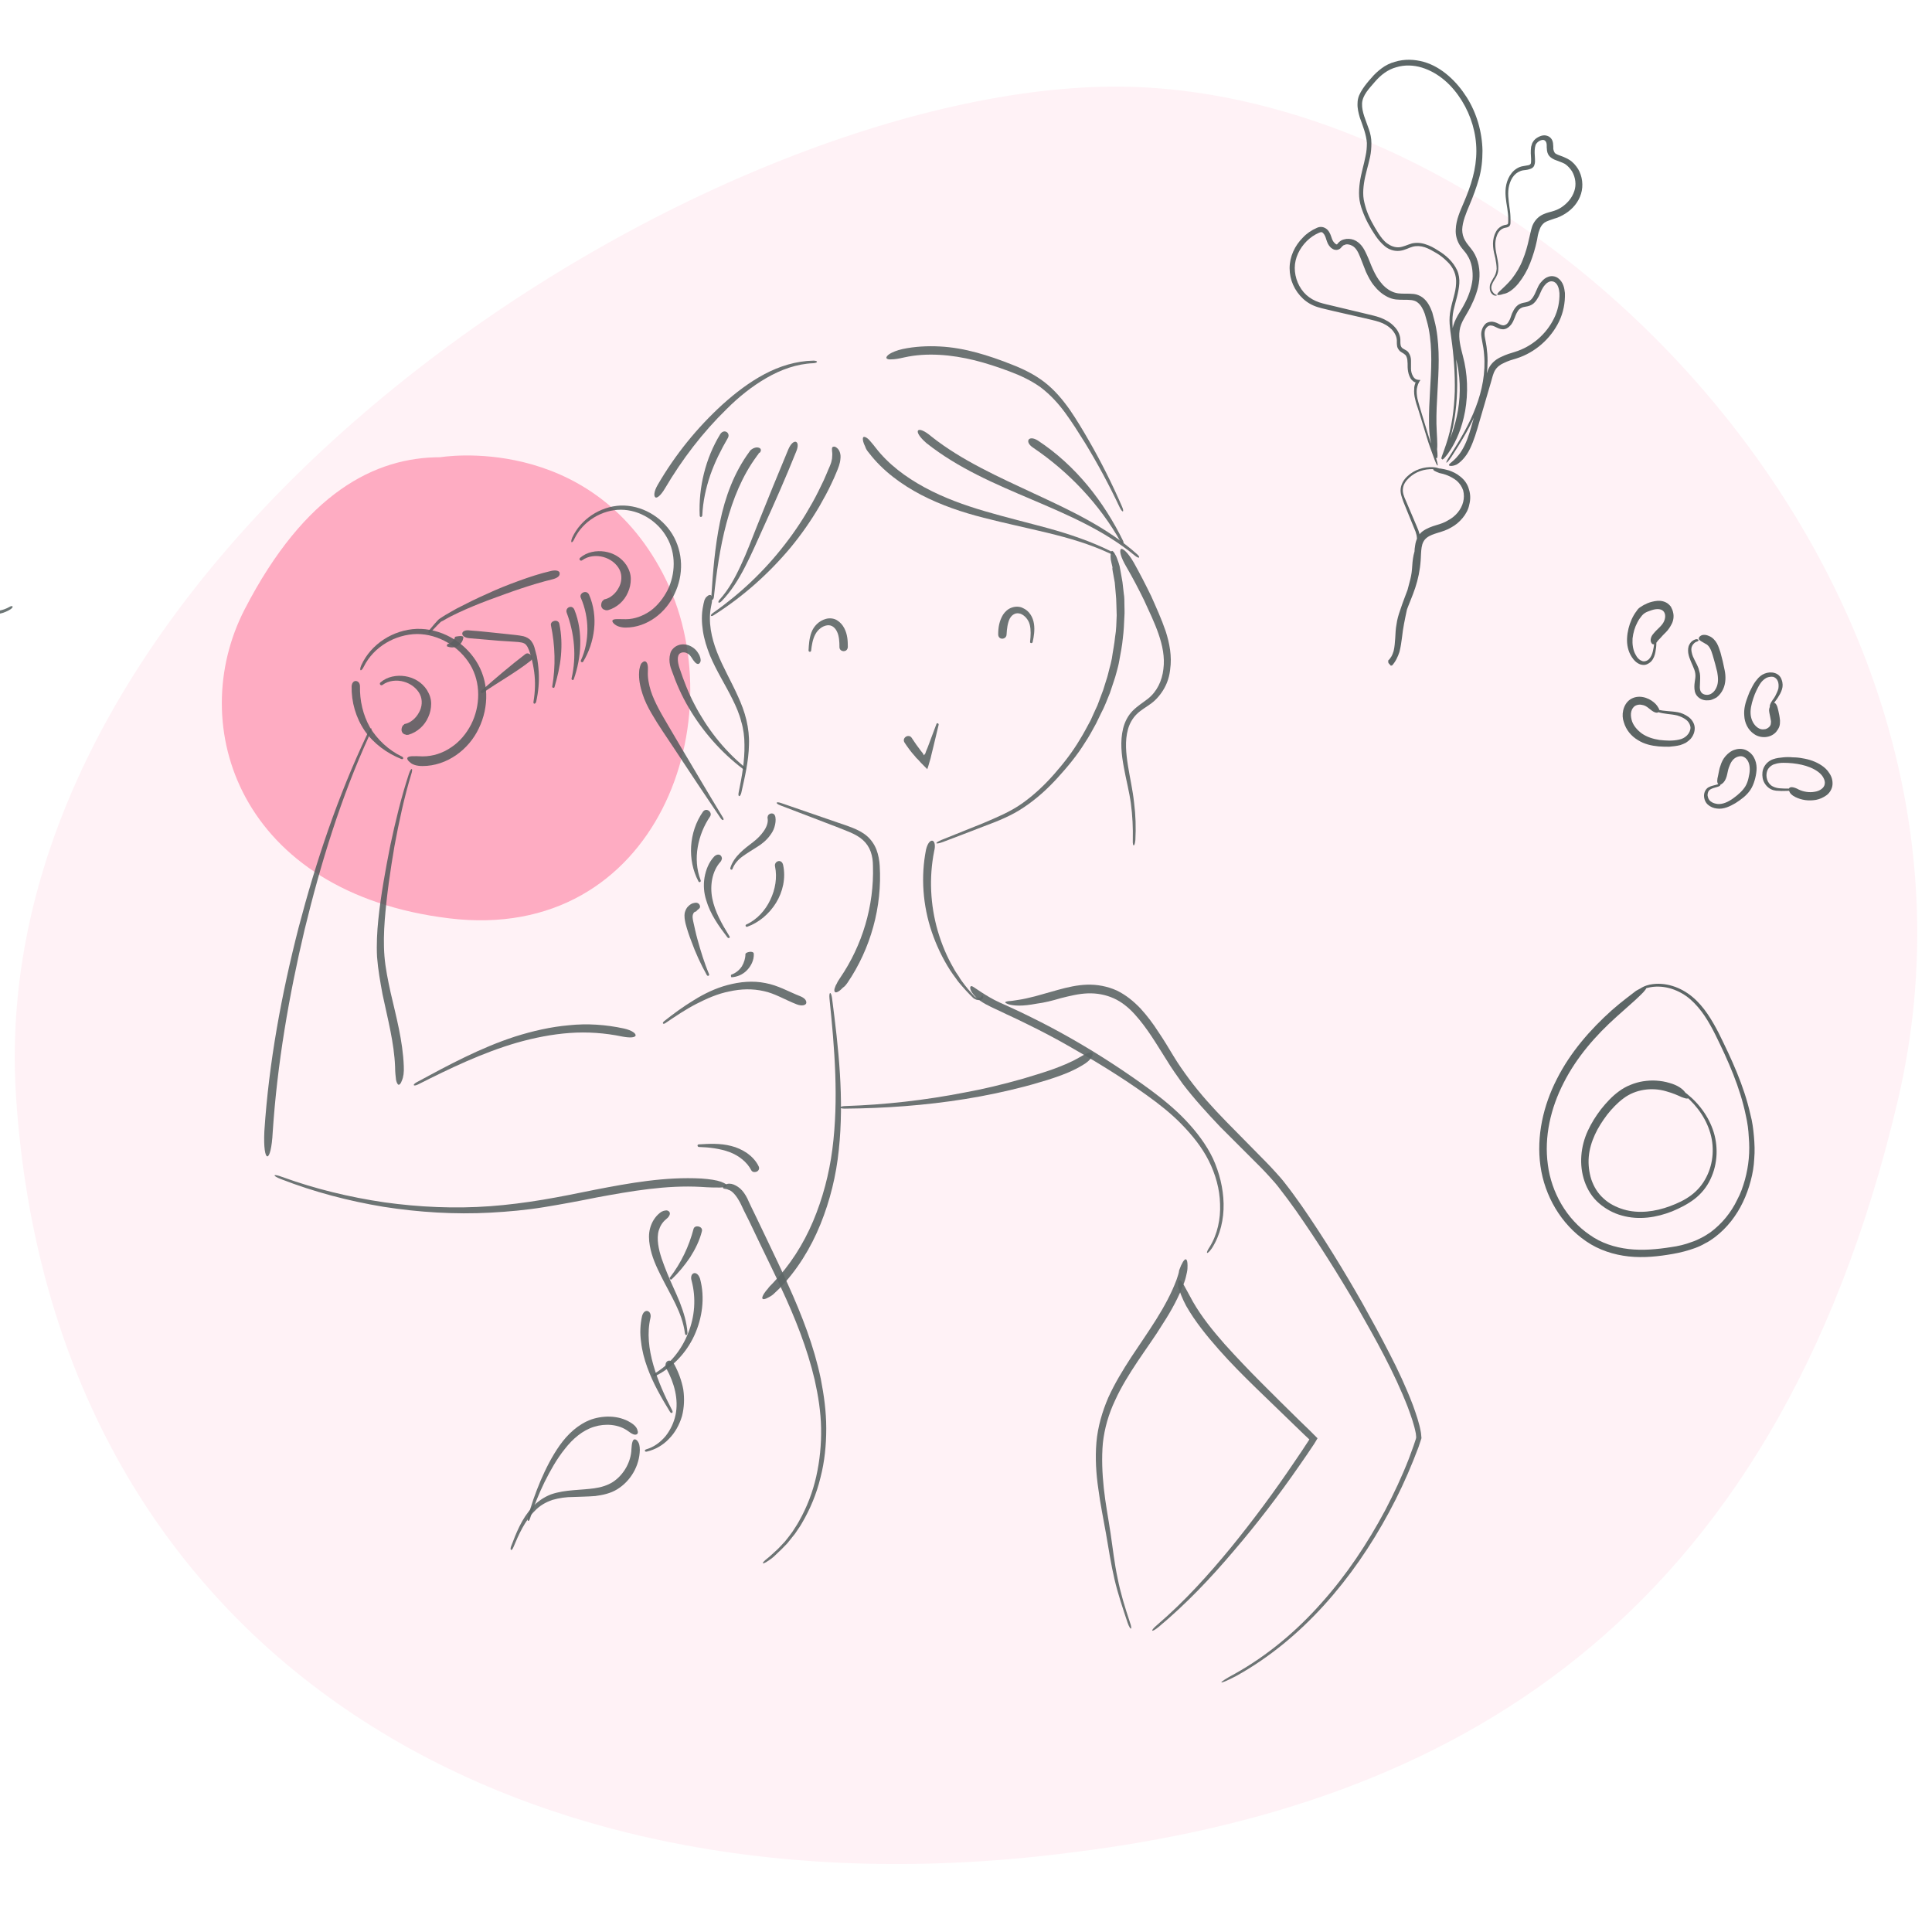
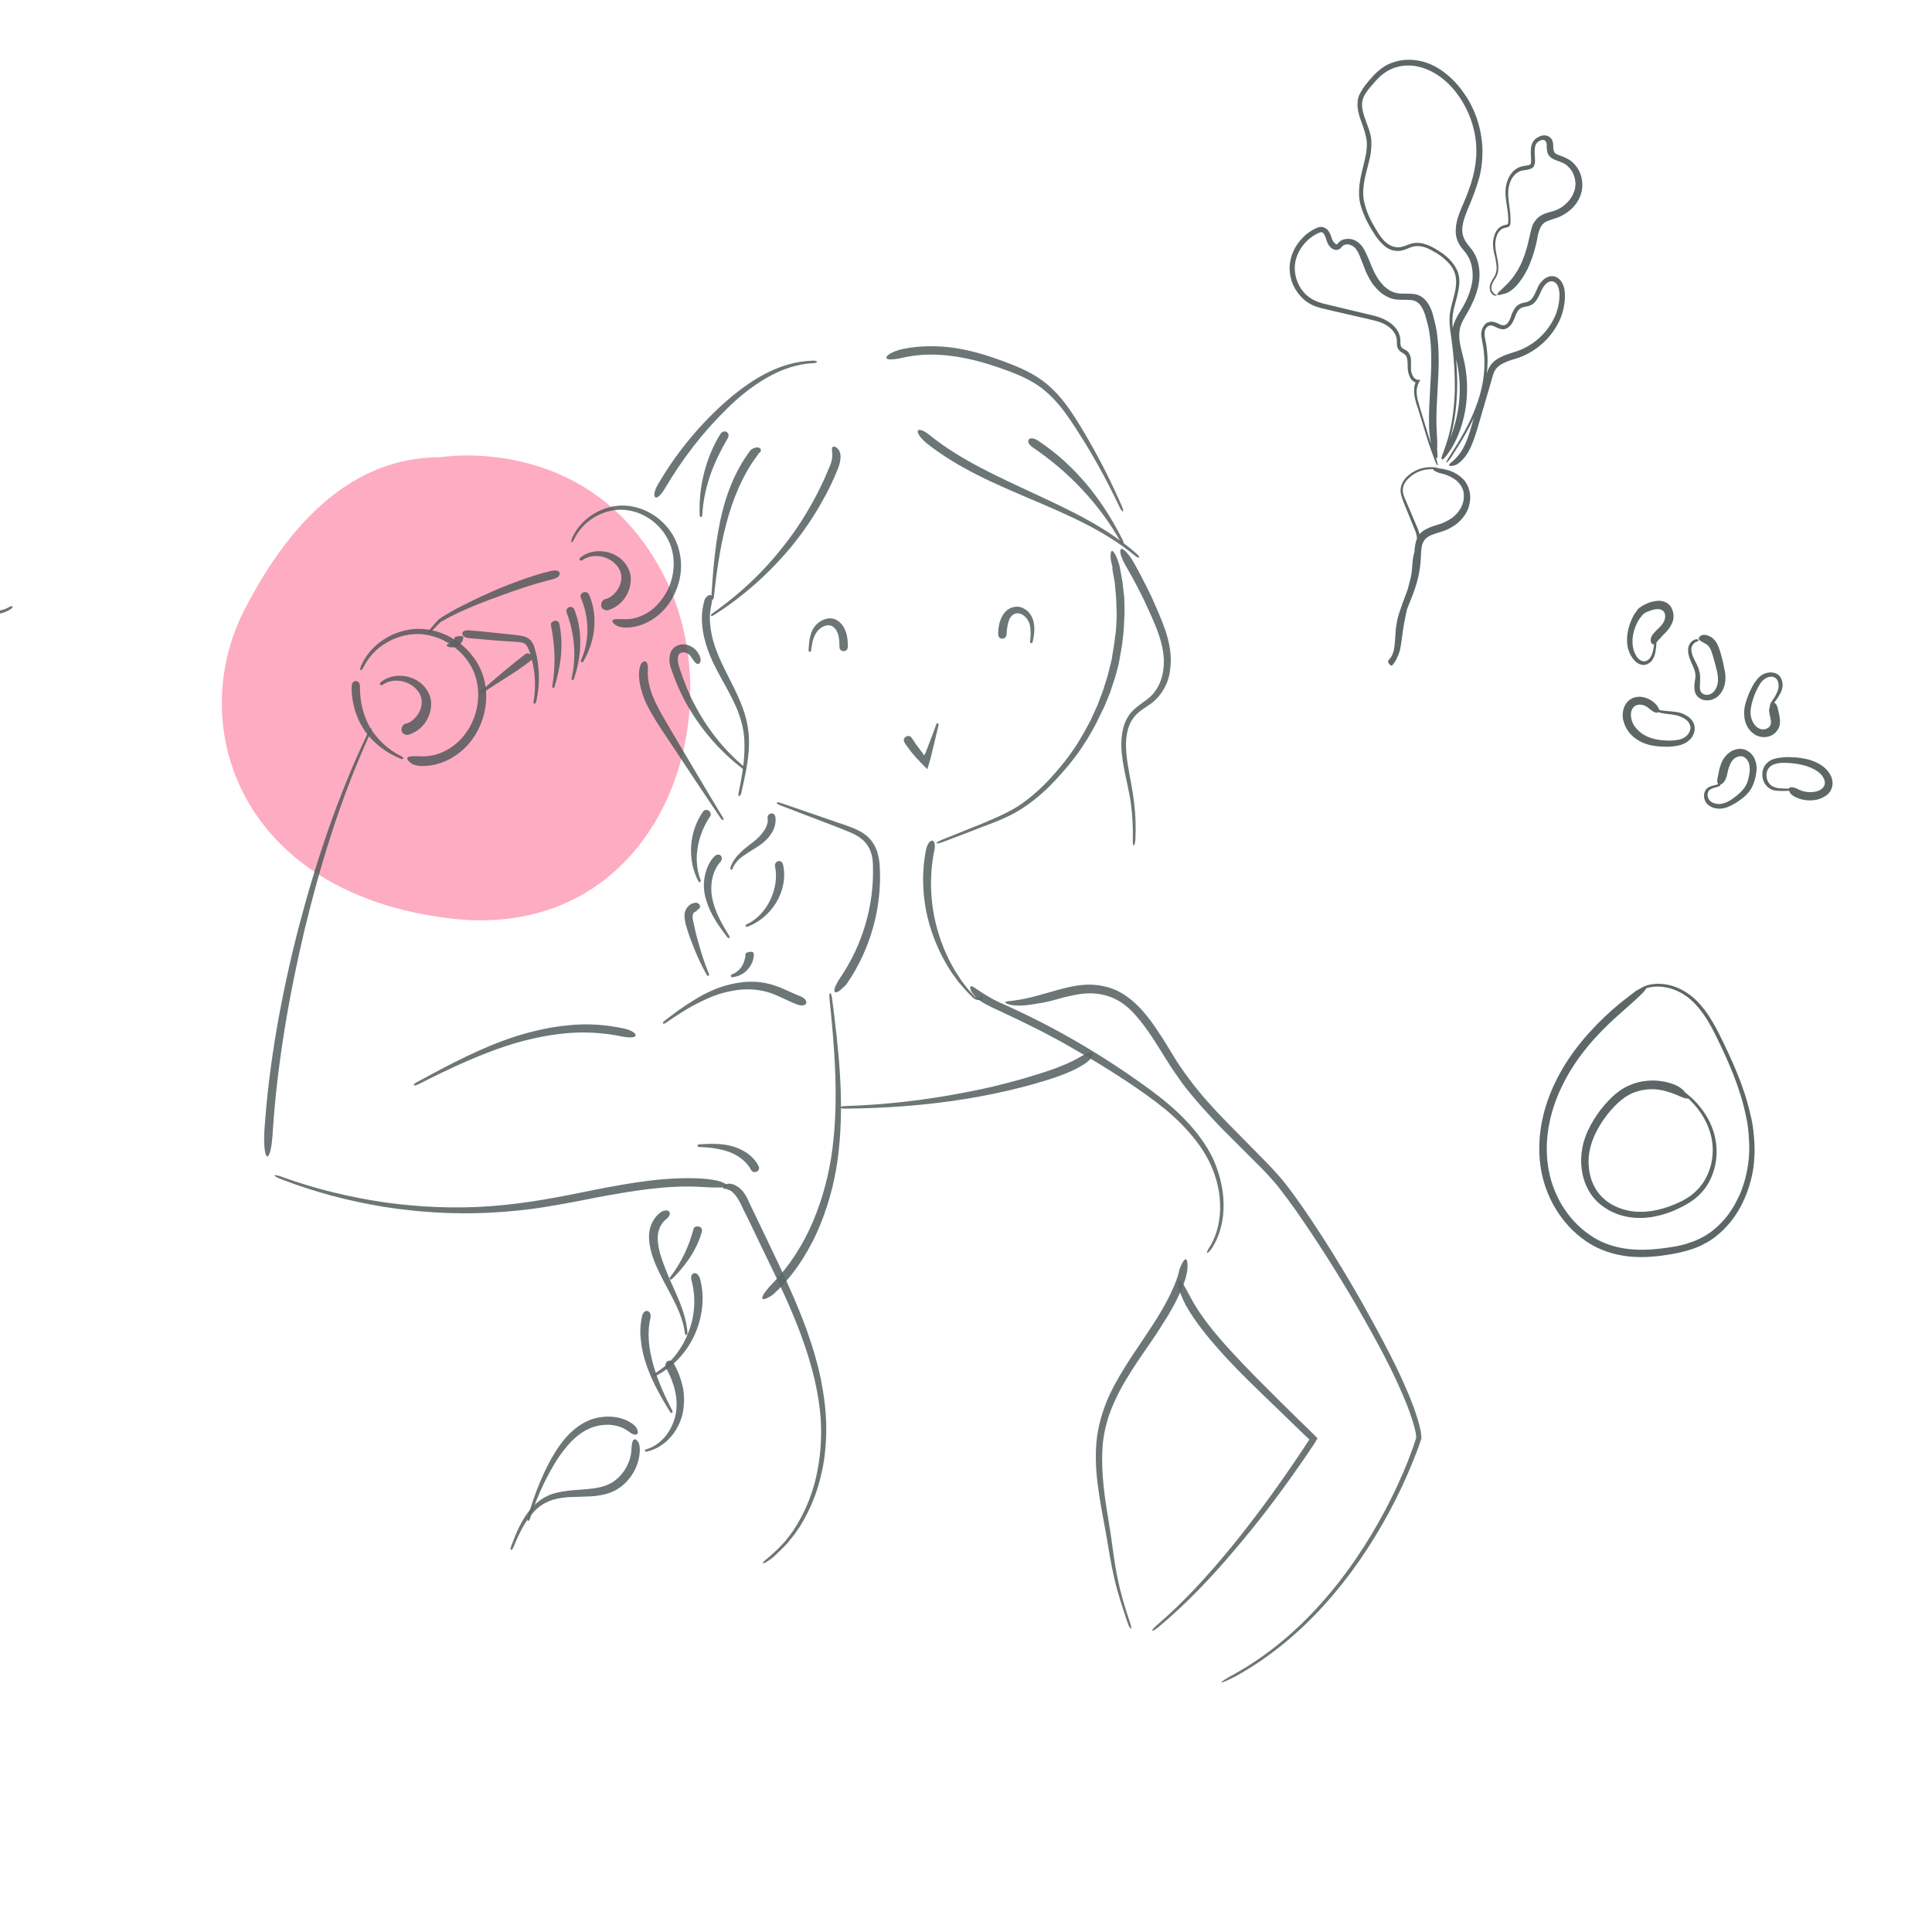
<svg xmlns="http://www.w3.org/2000/svg" viewBox="0 0 600 600" style="enable-background:new 0 0 600 600" xml:space="preserve">
  <style>.st3{opacity:.9}.st4{fill:#4b5756}.st11{fill:#344240}</style>
-   <path d="M5 340.9c11.4 170.4 151.5 257.5 328.6 234.3 115.1-14.4 217.2-69.4 255.8-233.5C627.9 177.6 474.1 25.9 345.2 26.9 216.2 28-6.4 170.5 5 340.9z" style="opacity:.16;fill:#feacc2;enable-background:new" id="Calque_1" />
  <g id="Calque_5">
    <path d="M136.7 142s46.2-7.9 69.2 36.2-1.4 114.9-66.4 107-82.2-59.8-63.5-96 40.5-47.2 60.7-47.2z" style="fill:#feacc2" />
    <g class="st3">
      <g class="st3">
        <path class="st4" d="m345.6 177.6.6 3.3.3 3.4c.1 1.1.2 2.2.2 3.4 0 1.1.1 2.2.1 3.4-.1 2.2-.1 4.5-.5 6.7-.2 2.2-.7 4.5-1 6.7-.2 1.1-.5 2.2-.8 3.3-.3 1.1-.5 2.2-.9 3.3l-1 3.2c-.4 1.1-.8 2.1-1.2 3.2l-.6 1.6-.7 1.5c-.5 1-.9 2.1-1.4 3.1-1.1 2-2.1 4-3.3 5.9-2.3 3.9-5.1 7.5-8.1 10.9-3 3.4-6.3 6.5-10 9.1-3.7 2.6-7.9 4.3-12.1 6.1-4.2 1.7-8.5 3.4-12.7 5.1-2.4 1-2.2 1.6.3.7 4.3-1.6 8.6-3.3 12.8-4.9 4.3-1.6 8.6-3.3 12.4-5.9 3.9-2.6 7.3-5.7 10.4-9.1 3.1-3.4 6.1-7 8.5-10.9 1.3-1.9 2.4-4 3.5-6 .5-1 1-2.1 1.5-3.1l.8-1.6.7-1.6 1.3-3.2 1.1-3.3c.4-1.1.7-2.2 1-3.3.3-1.1.6-2.2.8-3.4.4-2.3.9-4.6 1.1-6.9.3-2.3.4-4.6.5-7 .1-1.2 0-2.3 0-3.5 0-1.2 0-2.3-.2-3.5l-.4-3.5c-.2-1.2-.4-2.3-.6-3.4-.1-.6-.2-1.1-.3-1.6-.1-.5-.3-.9-.4-1.3-.3-.8-.5-1.5-.8-2-.5-1-.9-1.5-1.2-1.4-.3.1-.4.7-.4 1.8 0 .6.1 1.2.3 2 .1.4.2.8.3 1.3-.1.3 0 .8.1 1.4z" />
      </g>
      <g class="st3">
        <path class="st4" d="M287.6 263.8c-1.7 8.5-1 17.5 1.8 25.7 1.4 4.1 3.3 8.1 5.6 11.7.6.9 1.2 1.8 1.9 2.7.6.9 1.3 1.7 2 2.5s1.4 1.6 2.2 2.4l.6.6.3.3.1.1c.1.1.2.1.2.2.3.2.7.4 1 .5.3.1.7.1 1.1.1.2 0 .5-.2.7-.4.2-.2.3-.6.2-.7-.1-.4-.2-.4-.3-.4-.1 0-.1.2-.2.4s-.3.4-.6.4c-.5.1-1.1-.1-1.5-.4-.4-.4-.7-.8-1.1-1.2-.7-.8-1.4-1.6-2-2.4-.6-.8-1.3-1.7-1.8-2.6-.6-.9-1.2-1.7-1.7-2.7-2.1-3.6-3.7-7.5-4.9-11.6-2.3-8-2.7-16.5-1.1-24.6 1-3.9-1.5-4.7-2.5-.6z" />
      </g>
      <g class="st3">
        <path class="st4" d="M263.2 305.2c7.2-10.6 10.8-23.6 10-36.4-.1-1.6-.4-3.3-1-4.9-.6-1.6-1.7-3.2-3-4.3-1.3-1.1-2.9-1.9-4.4-2.5-1.5-.6-3-1.1-4.5-1.6-5.9-2-11.8-4.1-17.7-6.1-1.7-.6-1.9.1-.3.7 5.8 2.2 11.7 4.5 17.5 6.7 2.9 1.2 6 2.1 8.2 4.1 1.1 1 1.9 2.2 2.4 3.6s.7 2.9.7 4.4c.4 12.4-3.3 24.7-10.2 34.8-.4.6-.8 1.2-1 1.7-.3.5-.5.9-.6 1.3-.3.7-.2 1.2 0 1.4.3.2.7.1 1.4-.4.3-.2.7-.6 1.1-1 .5-.3.9-.8 1.4-1.5z" />
      </g>
      <g class="st3">
        <path class="st4" d="M312.6 197c.1-1.7.3-3.5 1-4.9.4-.7.8-1.1 1.4-1.4.6-.3 1.2-.3 1.9-.1.6.2 1.3.7 1.8 1.3.5.6.9 1.3 1.1 2.1.4 1.6.3 3.5.1 5.3-.1.5.7.6.8.1.4-1.8.7-3.7.4-5.7-.3-2-1.4-4-3.5-4.9-1-.5-2.3-.5-3.4-.1-1.2.4-2.1 1.3-2.7 2.2-1.2 2-1.5 4-1.5 6.1 0 1.9 2.6 1.7 2.6 0z" />
      </g>
      <g class="st3">
        <path class="st4" d="M263.3 200.9c0-1.9-.1-3.9-1.1-5.8-.5-1-1.3-1.9-2.3-2.5-1-.6-2.3-.7-3.4-.4-2.2.6-3.8 2.3-4.5 4.2-.7 1.9-.8 3.8-.9 5.6 0 .5.7.6.8.1.2-1.8.5-3.6 1.3-5.1.8-1.5 2.2-2.6 3.7-2.8.7-.1 1.4.1 1.9.5s.9.9 1.2 1.6c.6 1.3.7 3 .7 4.7 0 1.5 2.5 1.8 2.6-.1z" />
      </g>
      <g class="st3">
        <path class="st4" d="M280.9 230.6c1 1.5 2 2.9 3.2 4.2l.4.5.7.7c.5.6 1.1 1.2 1.7 1.8l.9.9.1.1.1.1v-.1l.1-.3.2-.6c.2-.8.5-1.6.7-2.4l.4-1.7.3-1.2.6-2.5c.4-1.7.8-3.3 1.2-5 .1-.5-.6-.7-.7-.2l-1.8 4.8-.9 2.4-.5 1.2-.2.6c0 .1-.1.1-.1.2l-.1.1c-.1.1-.1.2-.2.3 0 0 0 .1-.1 0l-.1-.2c-.1-.1-.1-.2-.2-.3v-.1l-.2-.2-.4-.5c-1-1.3-2-2.7-2.9-4.1-.9-1.3-3.1 0-2.2 1.5z" />
      </g>
      <g class="st3">
        <path class="st4" d="M241.9 400.3c5.6-5.7 9.9-12.7 12.9-20.1 3-7.4 4.9-15.2 5.7-23.1 1.7-15.9-.1-31.7-2.1-47.1-.3-2.2-1-2.1-.8.1 1.6 15.5 2.9 31.3.9 46.8-1 7.7-3 15.3-6 22.4-3 7.1-7.2 13.7-12.5 19.2-.7.7-1.2 1.2-1.6 1.8-.5.5-.8 1-1.1 1.4-.5.8-.7 1.4-.5 1.6.2.3.8.2 1.7-.3.4-.2 1-.5 1.6-1 .4-.4 1.1-1 1.8-1.7z" />
      </g>
      <g class="st3">
        <path class="st4" d="M306 311.8c2.2 1.2 4.4 2.1 6.6 3.2 2.2 1 4.3 2 6.5 3.1 4.3 2.1 8.5 4.3 12.7 6.7 8.3 4.7 16.5 9.7 24.3 15.3 3.9 2.8 7.6 5.7 10.9 9.1 3.3 3.4 6.3 7.1 8.4 11.3 2.1 4.2 3.4 8.8 3.5 13.4.2 4.6-.8 9.4-3.2 13.3-1.5 2.2-.9 2.7.7.4 2.6-4.1 3.7-9 3.6-13.8-.1-4.8-1.3-9.6-3.3-14-2.1-4.4-5.1-8.3-8.4-11.8-3.3-3.5-7.1-6.6-11-9.5-7.8-5.7-15.9-11-24.3-15.8-4.2-2.4-8.5-4.7-12.8-6.8-2.2-1.1-4.3-2.1-6.5-3.1s-4.4-1.9-6.4-3.1c-1.9-1.1-3.2-2-4.1-2.6-.9-.6-1.4-1-1.7-.8-.3.2-.3.9.4 2 .6.9 1.9 2.3 4.1 3.5z" />
      </g>
      <g class="st3">
        <path class="st4" d="M335 328.5c-2.6 1.5-5.4 2.6-8.4 3.7-2.9 1-5.9 1.9-8.9 2.8-6 1.7-12.1 3.2-18.2 4.3-12.3 2.4-24.7 3.8-37.2 4.2-1.8.1-1.8.8 0 .8 12.5-.1 25.1-1 37.5-3 6.2-1 12.4-2.3 18.5-3.9 1.5-.4 3-.8 4.6-1.3 1.5-.4 3-.9 4.5-1.4 3-1 6-2.2 8.8-3.9 2.8-1.6 3.5-3.4 3-3.8-.3-.5-1.7 0-4.2 1.5z" />
      </g>
      <g class="st3">
        <path class="st4" d="M329.4 310c2.8-.7 5.6-1.4 8.4-1.5 2.8-.1 5.5.4 8 1.5s4.7 2.9 6.6 5c1.9 2.1 3.6 4.4 5.2 6.8 1.6 2.4 3.1 4.9 4.7 7.4 1.5 2.5 3.3 5 5 7.4 3.6 4.7 7.6 9.1 11.7 13.4l12.5 12.5c1 1 2 2.1 3 3.2s1.9 2.1 2.8 3.3c1.8 2.3 3.5 4.6 5.2 7 6.7 9.6 13 19.6 18.9 29.7 2.9 5.1 5.8 10.2 8.5 15.4 2.7 5.2 5.2 10.5 7.3 15.9 1 2.7 2 5.5 2.5 8.2l.1 1v.3l-.1.4-.7 2.1c-.5 1.4-1 2.7-1.5 4.1-2.1 5.4-4.6 10.7-7.3 15.9-5.5 10.3-12 20.1-19.8 28.8-7.7 8.7-16.7 16.3-26.9 22-5.8 3.1-5.5 3.8.4.7 10.3-5.7 19.4-13.3 27.3-22 7.9-8.7 14.6-18.5 20.2-28.9 2.8-5.2 5.3-10.5 7.5-16 .5-1.4 1.1-2.7 1.6-4.1l.7-2.1.2-.6c.1-.2 0-.5 0-.7l-.1-1.1c-.5-3-1.5-5.8-2.5-8.6-2.1-5.5-4.6-10.9-7.3-16.1-2.7-5.3-5.5-10.4-8.4-15.6-5.8-10.2-12-20.3-18.7-30-1.7-2.4-3.4-4.8-5.3-7.2-.9-1.2-1.9-2.3-2.9-3.4s-2-2.2-3-3.2l-12.4-12.6c-4.1-4.2-8-8.5-11.5-13.2-1.7-2.3-3.4-4.7-4.9-7.2-1.5-2.5-3-5-4.7-7.5-1.6-2.5-3.4-4.9-5.5-7.2-2.1-2.2-4.5-4.2-7.4-5.6-2.9-1.3-6.1-1.9-9.2-1.8-3.1.1-6.1.8-9 1.6-2.7.8-5.1 1.4-7.1 2-2 .5-3.7.9-5.1 1.1-1.4.2-2.4.4-3.1.4-.7.1-1.1.2-1.1.4s.3.3 1 .6c.7.2 1.8.4 3.3.4 1.5 0 3.3-.2 5.4-.6 2.4-.3 4.8-.9 7.5-1.7z" />
      </g>
      <g class="st3">
        <path class="st4" d="M365.4 397.4c-3.2 8.6-8.9 16.2-14.1 24.1-2.6 4-5.1 8.1-7.1 12.5-1.9 4.4-3.3 9.2-3.7 14-.4 4.8-.1 9.7.6 14.4.6 4.7 1.6 9.4 2.4 14 .8 4.6 1.5 9.3 2.6 14 1.1 4.7 2.6 9.1 4.1 13.6.9 2.5 1.6 2.3.7-.2-1.5-4.5-2.9-9-3.8-13.6-1-4.6-1.5-9.3-2.2-14-.7-4.7-1.6-9.3-2.1-14-.5-4.7-.7-9.4-.3-14 .5-4.6 1.8-9.1 3.8-13.3 1.9-4.2 4.4-8.2 7-12.1 2.6-3.9 5.4-7.7 7.9-11.8 2.6-4 4.9-8.2 6.6-12.8.4-1.1.6-2.1.8-3 .2-.9.2-1.6.2-2.2 0-1.2-.2-1.8-.5-1.9-.3-.1-.8.4-1.3 1.5-.3.5-.5 1.2-.8 1.9-.1 1-.5 1.9-.8 2.9z" />
      </g>
      <g class="st3">
        <path class="st4" d="M229.4 372.7c.1.2.3.5.4.7l.4.8.8 1.7 1.7 3.4 3.3 6.9c2.2 4.6 4.5 9.2 6.6 13.8 4.3 9.2 8.1 18.7 10.4 28.5 1.1 4.9 1.9 9.9 2 15 .1 5-.4 10.1-1.5 15s-2.9 9.6-5.4 14c-.6 1.1-1.3 2.1-2 3.2-.7 1-1.5 2-2.3 3-.9.9-1.7 1.9-2.6 2.7-.9.8-1.8 1.7-2.8 2.5-2.2 1.7-1.9 2.3.5.6 1.1-.7 2-1.6 2.9-2.5 1-.9 1.8-1.8 2.7-2.7l2.4-3c.7-1.1 1.5-2.1 2.1-3.2 2.6-4.4 4.6-9.2 5.8-14.2 1.3-5 1.8-10.1 1.8-15.3 0-5.2-.7-10.3-1.7-15.4-2.1-10.1-5.9-19.8-10.1-29.1-2.1-4.7-4.3-9.3-6.5-13.9l-3.3-6.9-1.7-3.5-.8-1.7-.4-.9c-.2-.3-.3-.6-.5-.9-.7-1.2-1.5-2.1-2.4-2.7-.9-.6-1.8-1-2.7-1-.9 0-1.4.4-1.7.7-.3.3-.3.5-.2.7.2.3.9.1 1.6.5.9.2 2.1 1.3 3.2 3.2z" />
      </g>
      <g class="st3">
        <path class="st4" d="M217.8 366c-11.2-.6-22.3 1.4-33.1 3.5-5.4 1.1-10.8 2.2-16.2 3.1-5.4.9-10.9 1.6-16.3 2-10.9.8-22 .3-32.8-1.2-10.9-1.6-21.6-4.2-31.8-7.9-2.9-1.1-3.2-.4-.3.7 10.3 4 21 6.8 31.9 8.6 10.9 1.7 22.1 2.4 33.1 1.8 5.5-.3 11.1-.8 16.6-1.7 5.5-.9 10.9-1.9 16.3-3 10.8-2 21.7-3.9 32.5-3.3 2.6.2 4.6.2 5.9.2 1.3 0 2-.3 2.1-.6.1-.3-.5-.7-1.8-1.2-1.4-.5-3.4-.8-6.1-1z" />
      </g>
      <g class="st3">
        <path class="st4" d="M84.7 351.5c1.4-21.1 5-42.1 9.9-62.8 5-20.6 11.3-41.1 20.1-60.3 1.2-2.7.6-3.1-.7-.3-9.1 19.2-15.9 39.5-21.3 60.1-5.3 20.7-9.2 41.8-10.6 63.1-.5 10.4 2.1 10.4 2.6.2z" />
      </g>
      <g class="st3">
        <path class="st4" d="M248.3 309.3c-3.3-1.3-6.7-3.3-10.6-4-3.9-.8-7.9-.4-11.7.6-3.8 1-7.3 2.7-10.5 4.7-3.3 2-6.3 4.2-9.2 6.5-.8.6-.4 1.2.4.6 3.1-2.1 6.2-4.2 9.5-5.9 3.3-1.7 6.7-3.2 10.3-3.9 3.6-.8 7.2-.9 10.7-.1 3.4.7 6.6 2.7 10.2 4.1 1.8.7 2.9.2 3-.4.1-.8-.5-1.6-2.1-2.2z" />
      </g>
      <g class="st3">
        <path class="st4" d="M193.7 319.4c-5.6-1.2-11.3-1.6-17-1-5.7.5-11.3 1.8-16.7 3.5-10.8 3.5-20.8 8.9-30.6 14.2-1.4.8-1.1 1.4.4.7 9.9-5 20.1-9.9 30.8-13 5.3-1.5 10.8-2.6 16.3-3 5.5-.4 11 0 16.3 1.1 2.6.5 4 .3 4.2-.3.1-.6-1-1.6-3.7-2.2z" />
      </g>
      <g class="st3">
-         <path class="st4" d="M125.4 331.1c-.3-7.9-2.4-15.5-4.1-22.9-.8-3.7-1.6-7.5-1.9-11.2-.3-3.7-.2-7.5.1-11.4.6-7.6 1.7-15.2 3-22.8 1.4-7.5 3-15.1 5.2-22.3.7-2.1 0-2.3-.7-.2-2.4 7.3-4.2 14.8-5.8 22.3-1.5 7.6-2.9 15.2-3.7 22.9-.4 3.9-.6 7.8-.4 11.7.3 3.9 1 7.8 1.7 11.6 1.6 7.6 3.6 15 3.9 22.5 0 1.8.2 3.2.3 4.1.2.9.5 1.4.8 1.5.3 0 .7-.4 1-1.3.5-1.1.7-2.6.6-4.5z" />
-       </g>
+         </g>
      <g class="st3">
        <path class="st4" d="M235.6 362.2c-.8-1.7-2.2-3.1-3.6-4.1-1.5-1-3.2-1.8-4.9-2.2-3.4-.9-6.9-.7-10.1-.5-.5 0-.5.7 0 .8 3.3.1 6.6.5 9.6 1.6 2.9 1.1 5.4 3.1 6.7 5.6.3.6 1 .7 1.6.5.6-.2 1.1-.9.7-1.7z" />
      </g>
      <g class="st3">
        <path class="st4" d="M145.7 198.2c3.1.3 6.3.5 9.4.8l4.7.3c1.6.1 3 .2 3.6 1 .7.8 1.2 2.4 1.6 3.9.4 1.5.7 3 .9 4.5.4 3 .3 6.1-.2 9.1-.2.9.5 1 .8.2.7-3.1 1-6.2.8-9.4-.1-1.6-.3-3.2-.6-4.8-.2-.8-.4-1.6-.6-2.3-.2-.8-.5-1.6-1.1-2.4-.6-.8-1.6-1.3-2.4-1.5-.9-.2-1.7-.3-2.5-.4l-4.7-.5c-3.1-.3-6.3-.7-9.4-.9-3.1-.5-3.3 2.1-.3 2.4z" />
      </g>
      <g class="st3">
        <path class="st4" d="M171.1 194.2c1.3 6.2 1.5 12.7.4 19-.1.4.6.6.7.2.9-3.1 1.7-6.4 2-9.7.3-3.3.2-6.7-.5-10-.4-1.6-2.9-.9-2.6.5z" />
      </g>
      <g class="st3">
        <path class="st4" d="M176 190.3c2.4 6.4 3.1 13.6 1.5 20.4-.1.5.6.7.7.2 1.2-3.4 1.9-7 2-10.6.1-3.7-.4-7.4-1.8-10.9-.7-1.8-3-.7-2.4.9z" />
      </g>
      <g class="st3">
        <path class="st4" d="M180.4 185.7c2.6 6 2.8 13.3 0 19.4-.2.4.4.8.7.4 1.8-3 3-6.4 3.4-10.1.4-3.6-.1-7.4-1.6-10.8-.9-1.6-3.2-.3-2.5 1.1z" />
      </g>
      <g class="st3">
        <path class="st4" d="M171.2 177.3c-3.5.8-6.8 1.9-10.1 3.1-3.3 1.2-6.6 2.5-9.8 4-3.2 1.4-6.4 3-9.5 4.6-1.5.9-3.1 1.7-4.6 2.7l-.6.4c-.1.1-.2.1-.4.3l-.3.3-.9 1-1.7 2c-.6.8-.1 1.2.6.5l1.8-1.9.9-.9.2-.2.3-.2.6-.3c1.5-.9 3.1-1.7 4.6-2.4 3.2-1.5 6.4-2.8 9.6-4 3.3-1.2 6.5-2.4 9.8-3.5 3.3-1.1 6.6-2.1 9.9-2.9 1.6-.4 2.3-1.1 2.2-1.8.1-.7-.9-1.2-2.6-.8z" />
      </g>
      <g class="st3">
        <path class="st4" d="M163.2 203.1c-4.7 3.6-9.3 7.5-13.8 11.5-.3.3.1.8.5.6 4.9-3.4 10.2-6.3 14.9-10 1.2-.9-.4-2.9-1.6-2.1z" />
      </g>
      <g class="st3">
        <path class="st4" d="M141.3 197.8c-.1.8-1 2.1-2.3 2.2-.1 0-.3.7-.2.7.8.4 2 .5 3 .1s2-1.5 2.1-2.9c0-.7-2.6-.2-2.6-.1z" />
      </g>
      <g class="st3">
        <path class="st4" d="M368.4 405.6c2.8 4.9 6.4 9.3 10.1 13.5 3.7 4.2 7.6 8.1 11.6 12 4 3.9 8 7.7 12 11.6l3 2.9 1.5 1.4v.1c-1.5 2.3-3 4.6-4.6 6.9-6.2 9.2-12.8 18.1-19.8 26.7-7 8.5-14.4 16.7-22.8 23.9-2.4 2-1.9 2.6.5.6 8.5-7.1 16.2-15.2 23.3-23.6 7.2-8.4 14-17.3 20.3-26.4 1.6-2.3 3.2-4.6 4.7-6.9l.9-1.5s0-.1.1-.1l-.1-.1-.2-.2-.3-.3-.6-.6-1.5-1.5-3-2.9c-4-3.9-7.9-7.8-11.8-11.7-3.9-3.9-7.7-7.9-11.4-12-3.6-4.1-7.1-8.4-9.8-13.1-2.5-4.5-3.5-6.9-4.3-6.7-.3.1-.4.8-.3 2.2.5 1.3 1.2 3.4 2.5 5.8z" />
      </g>
      <g class="st3">
        <path class="st4" d="M280.8 111c3.6-.8 7.2-1 10.9-.8 3.7.2 7.3.8 11 1.7 3.6.9 7.2 2.1 10.7 3.4 3.5 1.3 6.9 2.9 9.8 5 2.9 2.2 5.4 4.9 7.6 7.9 2.2 3 4.2 6.2 6.2 9.4 3.9 6.4 7.5 13.1 10.7 19.9.9 1.9 1.6 1.7.7-.3-3-6.9-6.4-13.7-10.2-20.3-1.9-3.3-3.8-6.5-6-9.7-2.2-3.1-4.7-6.1-7.8-8.5-3.1-2.4-6.6-4.1-10.2-5.5-3.5-1.4-7.2-2.7-10.9-3.7s-7.5-1.7-11.4-1.9c-3.9-.2-7.8 0-11.6.8-1.8.4-3.2 1-4 1.5-.8.5-1.1 1-1 1.3.1.3.7.5 1.6.4.9 0 2.2-.2 3.9-.6z" />
      </g>
      <g class="st3">
        <path class="st4" d="M216.8 202.8c-1.2-2.1-4.6-3.8-7.3-1.8-.6.5-1.1 1.1-1.3 1.8-.2.7-.3 1.4-.3 2 0 1.3.3 2.4.7 3.4 1.4 4 3.1 7.9 5.3 11.6 4.3 7.3 10 13.8 16.7 18.9 1 .7 1.4.2.5-.6-6.4-5.3-11.6-12-15.4-19.3-1.9-3.6-3.4-7.5-4.7-11.4-.3-.9-.5-1.9-.5-2.7 0-.8.2-1.5.7-1.8.4-.3 1.1-.4 1.8-.2.3.1.6.3.9.5.3.2.5.5.8.9.8 1.3 1.5 2.2 2.2 2.1.3-.1.6-.4.7-1 0-.5-.1-1.4-.8-2.4z" />
      </g>
      <g class="st3">
        <path class="st4" d="M198.5 208.5c-.2 2.4.3 4.7 1 6.9s1.7 4.2 2.8 6.1c1.1 1.9 2.3 3.8 3.5 5.6l3.6 5.4c4.8 7.3 9.6 14.5 14.4 21.6.7 1 1.3.6.6-.4-4.5-7.4-8.9-14.9-13.3-22.3l-3.3-5.6c-1.1-1.9-2.2-3.7-3.2-5.6-1-1.9-1.9-3.8-2.5-5.7-.6-2-1-4-.9-5.9.1-1.9-.1-2.9-.8-3.2-.3-.1-.7.1-1.1.5-.2.2-.4.6-.5 1-.1.5-.3 1-.3 1.6z" />
      </g>
      <g class="st3">
        <path class="st4" d="M238.4 254.2c.2 1.2-.3 2.6-1.2 3.9-.9 1.3-2 2.4-3.3 3.4-1.3 1-2.8 2.1-4.1 3.4-1.3 1.3-2.5 2.9-3 4.7-.1.5.6.7.7.2.6-1.6 1.8-2.9 3.2-3.9 1.4-1 2.9-1.9 4.3-2.8 1.5-.9 3-2.1 4.1-3.6.6-.8 1.1-1.6 1.4-2.6.3-1 .5-2.1.3-3.2-.1-.5-.4-.9-.7-1-.3-.1-.6-.1-.9 0-.3.1-.6.4-.7.6-.1.3-.2.6-.1.9z" />
      </g>
      <g class="st3">
        <path class="st4" d="M240.7 269.1c.7 3.4.1 7.1-1.5 10.4-1.5 3.2-4.1 6.1-7.4 7.6-.5.2-.2.9.3.7 3.6-1.3 6.8-4 8.9-7.4 2.1-3.4 3.1-7.7 2.2-11.8-.5-2.1-2.9-1.1-2.5.5z" />
      </g>
      <g class="st3">
        <path class="st4" d="M221.8 266c-1.7 1.8-2.6 4.2-3 6.5-.4 2.4-.2 4.8.5 7 1.3 4.5 4 8.2 6.6 11.6.4.5 1 .1.6-.4-2.3-3.7-4.5-7.6-5.3-11.7-.8-4.1 0-8.5 2.5-11.3.3-.3.4-.7.5-1 0-.3-.1-.7-.3-.9-.2-.3-.5-.4-.9-.4-.3 0-.8.2-1.2.6z" />
      </g>
      <g class="st3">
        <path class="st4" d="M215.7 280.4c-.8.1-1.4.5-1.9 1-.3.3-.5.5-.7.9-.2.4-.3.7-.4 1-.3 1.3 0 2.5.2 3.5.5 1.9 1.1 3.7 1.8 5.5 1.3 3.6 2.9 7.1 4.8 10.5.3.5.9.2.7-.3-1.5-3.5-2.6-7.2-3.6-10.8-.5-1.8-.9-3.7-1.3-5.5-.2-.9-.3-1.7-.1-2.2.1-.3.2-.4.3-.6.2-.2.4-.3.6-.3.1 0 .2-.2.4-.4s.5-.4.7-.6c.2-.2.3-.6.1-1-.2-.5-.8-.9-1.6-.7z" />
      </g>
      <g class="st3">
        <path class="st4" d="M231.5 296.3c0 1.3-.4 2.6-1.1 3.8-.8 1.2-1.9 2.1-3.3 2.6-.2.1-.1.8.1.8 1.7-.1 3.4-.8 4.7-2.1 1.3-1.3 2.3-3.2 2.2-5.2-.1-1.1-2.6-.5-2.6.1z" />
      </g>
      <g class="st3">
        <path class="st4" d="M215.4 381.6c-1.4 5.4-3.9 10.7-7.4 15.2-.2.3.3.8.6.5 2.1-2 4-4.3 5.7-6.8 1.6-2.5 3-5.3 3.7-8.2.3-1.5-2.2-2-2.6-.7z" />
      </g>
      <g class="st3">
        <path class="st4" d="M204.9 376.7c-1.5 1.2-2.5 2.9-3 4.7-.5 1.8-.4 3.7-.1 5.4.6 3.5 2 6.5 3.5 9.5s3.1 5.8 4.5 8.7c1.4 2.9 2.5 5.9 2.9 9 .1.9.8.8.8-.1-.2-3.2-1.2-6.4-2.4-9.5-1.2-3-2.7-6-3.9-9-1.2-3-2.4-6-2.8-9-.2-1.5-.2-3 .2-4.3.4-1.3 1.1-2.5 2.2-3.4.5-.4.8-.7 1-1.1.2-.3.3-.7.2-1-.1-.3-.4-.6-.9-.7-.7 0-1.5.2-2.2.8z" />
      </g>
      <g class="st3">
        <path class="st4" d="M214.8 397.8c1.4 5.3 1 11.1-1.1 16.2-2 5.2-5.7 9.8-10.5 12.6-.7.4-.4 1.1.4.7 5.2-2.6 9.5-7.1 12-12.5s3.4-11.8 1.8-17.7c-1-2.9-3.4-1.8-2.6.7z" />
      </g>
      <g class="st3">
        <path class="st4" d="M199.4 408.7c-.6 2.7-.7 5.4-.3 8.1.3 2.7 1 5.3 1.9 7.8 1.8 5 4.4 9.5 7.1 13.9.4.6 1 .3.7-.4-2.4-4.6-4.5-9.3-5.9-14.2-1.4-4.9-2-9.9-.9-14.6.5-2.3-1.9-3.2-2.6-.6z" />
      </g>
      <g class="st3">
        <path class="st4" d="M207 425.1c2.4 4.4 3.8 9.5 2.8 14.3-.5 2.4-1.6 4.7-3.1 6.6-1.6 1.9-3.6 3.4-6 4.1-.7.2-.5.9.2.7 2.6-.6 5-2 6.8-3.9 1.9-1.9 3.3-4.4 4.1-7.1.7-2.7.8-5.5.4-8.3-.5-2.7-1.5-5.4-2.8-7.8-.7-1.2-1.6-1.3-2.1-1-.7.5-.8 1.3-.3 2.4z" />
      </g>
      <g class="st3">
        <path class="st4" d="M196.6 442.3c-1.9-1.4-4.1-2.1-6.3-2.3-2.2-.2-4.5.1-6.6.8-4.2 1.5-7.5 4.7-9.9 8.1-2.4 3.4-4.3 7.2-5.9 10.9-1.6 3.8-3 7.7-4 11.6-.3 1.1.4 1.3.7.2 1.2-3.9 2.7-7.6 4.5-11.3 1.8-3.6 3.8-7.2 6.3-10.3 2.4-3.1 5.5-5.8 9.1-6.9 3.5-1.1 7.6-.8 10.5 1.3 1.3 1 2.2 1.4 2.8 1 .3-.2.4-.6.2-1.1-.1-.6-.5-1.3-1.4-2z" />
      </g>
      <g class="st3">
        <path class="st4" d="M196.1 450c-.1 4-2.4 8-5.7 10.2-1.7 1.1-3.7 1.7-5.8 2-2.1.3-4.3.4-6.6.6-2.3.2-4.6.5-6.9 1.3-2.3.9-4.3 2.3-5.9 4.1-3.2 3.5-4.9 7.9-6.5 12.1-.4 1.2.2 1.5.7.3 1.7-4.1 3.6-8.3 6.7-11.4 1.5-1.6 3.4-2.7 5.5-3.4 2.1-.6 4.2-.9 6.5-.9 2.2-.1 4.5-.1 6.8-.3 2.3-.3 4.7-.8 6.8-2.1 4.2-2.6 6.9-7.3 7-12.2 0-1.2-.2-2.1-.6-2.6-.3-.5-.7-.7-1-.7-.6 0-.9 1.1-1 3z" />
      </g>
      <g class="st3">
        <path class="st4" d="M258.4 142.4c-.1.5-.2 1.1-.4 1.6s-.4 1.1-.7 1.7c-.5 1.2-1 2.4-1.5 3.5-1.1 2.3-2.2 4.6-3.5 6.9-2.5 4.5-5.3 8.8-8.5 12.9-6.3 8.2-13.9 15.4-22.3 21.3-1.2.8-.8 1.5.4.6 8.8-5.6 16.7-12.6 23.5-20.7 3.4-4.1 6.4-8.4 9.1-13 1.3-2.3 2.6-4.6 3.7-7 .6-1.2 1.1-2.4 1.6-3.6.5-1.2 1.1-2.6 1.2-4.1.2-1.5-.3-2.8-1.1-3.4-.7-.6-1.2-.4-1.4-.2-.2.3-.1.7-.1 1.2.1.7.1 1.3 0 2.3z" />
      </g>
      <g class="st3">
-         <path class="st4" d="M244.8 139.6c-3.3 7.9-6.6 16-9.8 24-1.6 4-3.1 8.1-4.9 11.9-1.8 3.9-3.8 7.6-6.6 10.7-.8.9-.3 1.4.6.5 3-3.1 5.3-6.8 7.3-10.7 2-3.9 3.7-7.8 5.5-11.8 3.6-7.9 7.1-15.8 10.3-23.8 1.6-3.6-.8-4.6-2.4-.8z" />
-       </g>
+         </g>
      <g class="st3">
        <path class="st4" d="M232.8 140.2c-4.8 6.5-7.6 14.1-9.2 21.9-1.6 7.8-2.2 15.6-2.7 23.3-.1 1.1.6 1.2.8.1.8-7.7 1.9-15.5 3.9-23s4.9-14.7 9.4-20.8c.2-.4.6-.6.6-.9.2-.2.4-.2.5-.4.1-.1.2-.4.2-.6 0-.3-.2-.6-.5-.7-.4-.2-1-.2-1.5 0-.3.1-.5.2-.8.4-.1.1-.3.2-.4.3-.1.1-.1.2-.2.2l-.1.2z" />
      </g>
      <g class="st3">
        <path class="st4" d="M223.7 134.8c-4.6 7.5-6.8 16.6-6.4 25.3 0 .6.7.6.8 0 .2-4.3 1.1-8.5 2.5-12.6 1.4-4 3.3-7.8 5.4-11.4 1-1.6-1.1-3.1-2.3-1.3z" />
      </g>
      <g class="st3">
-         <path class="st4" d="M269.9 140.7c4.3 5.6 10.1 9.8 16.2 13 6.2 3.2 12.7 5.4 19.4 7.1 6.6 1.7 13.3 3.1 19.9 4.7 6.6 1.6 13.1 3.5 19.1 6.3 1.7.8 2.1.2.3-.7-6.1-3-12.6-5.2-19.1-7-6.6-1.8-13.2-3.4-19.7-5.3s-12.9-4.2-18.8-7.4-11.3-7.2-15.3-12.4c-.5-.6-.9-1.2-1.3-1.6-.4-.5-.7-.8-1-1.1-.6-.5-1.1-.7-1.4-.6-.3.2-.3.7-.1 1.5.1.4.3.9.6 1.5.2.7.6 1.3 1.2 2z" />
-       </g>
+         </g>
      <g class="st3">
        <path class="st4" d="M287.7 137.6c19.8 15.7 45.9 19.4 64.8 35 1.4 1.1 1.8.5.5-.6-4.6-4.1-9.8-7.5-15.2-10.5-5.4-3-11-5.6-16.6-8.2-11.1-5.2-22.4-10.2-31.9-17.7-4.4-3.8-6.2-2-1.6 2z" />
      </g>
      <g class="st3">
        <path class="st4" d="M320.8 139c11.1 7.5 20.7 17.6 27.3 29.4.5.8 1.1.5.7-.4-3-6.1-6.7-12-11.1-17.3-4.4-5.3-9.6-10.1-15.4-13.9-2.9-1.8-4.2.4-1.5 2.2z" />
      </g>
      <g class="st3">
        <path class="st4" d="M206.5 151.7c5.3-9 11.7-17.4 19.2-24.7 3.7-3.7 7.8-7 12.3-9.6 4.5-2.6 9.4-4.4 14.6-4.6 1.5-.1 1.5-.8 0-.8-5.3.1-10.5 1.7-15.2 4.2-4.7 2.5-9 5.8-13 9.4-7.9 7.2-14.7 15.6-20.1 24.9-1.3 2.2-1.3 3.7-.7 4 .5.2 1.6-.6 2.9-2.8z" />
      </g>
      <g class="st3">
        <path class="st4" d="M194.3 194.9c6.7 0 12.6-4.7 15.2-10.5 1.4-2.9 2.1-6.1 2-9.3-.1-3.2-1-6.4-2.7-9.2-3.4-5.5-9.6-9.1-16.1-8.9-6.4.3-12.4 4.3-15 10-.7 1.7 0 1.9.7.3 2.6-5.4 8.5-9 14.4-9s11.5 3.6 14.3 8.6c2.9 5 2.7 11.4.2 16.4-1.3 2.5-3.1 4.8-5.3 6.4-2.3 1.6-5 2.6-7.6 2.6-2.5 0-3.9-.2-4.2.4-.1.3.1.7.7 1.2s1.8 1 3.4 1z" />
      </g>
      <g class="st3">
        <path class="st4" d="M131.2 237.9c7.6 0 14.4-5.1 17.5-11.7 1.6-3.3 2.4-7 2.3-10.6-.1-3.7-1.2-7.3-3.2-10.4-4-6.2-11.1-10.1-18.4-9.9-7.3.3-14.2 4.7-17.2 11.3-.8 1.9 0 2.1.8.4 3.1-6.2 9.8-10 16.5-10.1 6.7 0 13.1 3.9 16.5 9.5 3.4 5.6 3.2 12.9.3 18.6-1.5 2.9-3.6 5.4-6.2 7.1-2.6 1.8-5.7 2.8-8.8 2.8-2.9-.1-4.5-.2-4.8.5-.1.3.1.8.9 1.4.6.6 1.9 1.1 3.8 1.1z" />
      </g>
      <g class="st3">
        <path class="st4" d="M-8.8 153.7c-4.6 1.5-8.2 5.3-9.7 9.9-1.5 4.5-1.1 9.4.5 13.7.8 2.2 1.8 4.2 3.1 6.1 1.3 1.9 2.9 3.6 4.8 5 1.9 1.3 4.2 2.2 6.6 2.4 2.3.2 4.8-.3 6.8-1.6 1.1-.8.6-1.3-.4-.7-1.9 1.1-4.2 1.5-6.3 1.2-2.2-.3-4.2-1.2-5.9-2.5-3.4-2.7-5.5-6.6-6.8-10.6-1.2-4-1.4-8.4 0-12.3 1.4-3.8 4.5-7 8.2-8.2 1.8-.5 2.7-1.1 2.7-1.8 0-.3-.3-.6-.9-.8-.7-.2-1.6-.2-2.7.2z" />
      </g>
      <g class="st3">
        <path class="st4" d="M188.8 189.5c2.8-.8 5.1-2.9 6.2-5.5.6-1.3.9-2.7.9-4.2s-.5-2.9-1.3-4.2c-1.6-2.5-4.2-3.9-6.8-4.3-2.6-.4-5.5.1-7.6 1.9-.6.5.1 1.2.6.8 1.9-1.4 4.5-1.6 6.6-1 2.2.6 4.1 2.1 5 3.9.9 1.8.7 4-.3 5.7-.9 1.7-2.5 3.1-4.2 3.5-.2 0-.4.1-.5.3-.2.1-.3.2-.4.4-.2.3-.3.8-.3 1.2 0 .4.2.8.5 1.1.2.1.4.3.7.3.2.2.5.1.9.1z" />
      </g>
      <g class="st3">
        <path class="st4" d="M349.9 176.2c1.9 3.3 3.7 6.7 5.4 10.2 1.6 3.5 3.3 7 4.5 10.5 1.2 3.5 2 7.2 1.5 10.9-.4 3.6-2 7-4.8 9.2-1.4 1.1-3.2 2.2-4.7 3.7s-2.5 3.5-3 5.5c-1 4.1-.5 8.2.2 12 .7 3.9 1.7 7.6 2.2 11.3.5 3.8.7 7.6.6 11.4-.1 2.2.6 2.2.8 0 .2-3.9.1-7.7-.4-11.6-.4-3.9-1.3-7.7-1.9-11.5-.6-3.8-1-7.7 0-11.3.5-1.8 1.4-3.4 2.7-4.7 1.3-1.3 3-2.2 4.6-3.4 1.6-1.2 3-2.9 4-4.7 1-1.8 1.6-3.8 1.8-5.8.6-4.1-.2-8.2-1.4-11.9-1.3-3.8-2.9-7.3-4.5-10.9-1.7-3.5-3.5-7-5.4-10.4-1.9-3.3-3.5-4.5-4-4.2-.5.6-.1 2.5 1.8 5.7z" />
      </g>
      <g class="st3">
        <path class="st4" d="M218.4 188c-.6 2.7-.5 5.4-.1 8 .4 2.6 1.2 5.1 2.2 7.6 2 4.8 4.8 9.1 7 13.6 1.1 2.2 2.1 4.5 2.7 6.9.7 2.3 1 4.8 1 7.2.1 4.9-.8 9.9-1.8 14.8-.3 1.4.4 1.6.8.2 1.1-4.9 2.3-9.9 2.4-15 .1-2.6-.2-5.1-.8-7.7-.6-2.5-1.5-4.9-2.6-7.3-2.1-4.7-4.7-9.1-6.5-13.7-1.8-4.6-2.8-9.5-1.9-14.1.5-2.2.5-3.4-.1-3.7-.3-.1-.7 0-1.2.5-.3.2-.5.6-.7 1-.1.5-.3 1-.4 1.7z" />
      </g>
      <g class="st3">
        <path class="st4" d="M218.3 252.1c-4.4 6.3-4.9 15-1.4 21.6.2.5.9.2.7-.3-1.3-3.4-1.5-7-.9-10.4.6-3.4 1.9-6.6 3.8-9.4.9-1.3-1.1-3-2.2-1.5z" />
      </g>
      <g class="st3">
        <path class="st4" d="M109.2 213.1c-.1 4.9 1.3 9.8 4.1 13.9 2.8 4 7 7 11.3 8.7.6.3.9-.4.3-.7-4.2-2-7.7-5.3-10-9.1-2.2-3.9-3.2-8.4-3.1-12.7 0-1-.5-1.6-1.2-1.7-.6-.1-1.3.4-1.4 1.6z" />
      </g>
      <g class="st3">
        <path class="st4" d="M126.8 228.2c2.8-.8 5.1-2.9 6.2-5.5.6-1.3.9-2.7.9-4.2s-.5-2.9-1.3-4.2c-1.6-2.5-4.2-3.9-6.8-4.3-2.6-.4-5.5.1-7.6 1.9-.6.5.1 1.2.6.8 1.9-1.4 4.5-1.6 6.6-1 2.2.6 4.1 2.1 5 3.9.9 1.8.7 4-.3 5.7-.9 1.7-2.5 3.1-4.2 3.5-.2 0-.4.1-.5.3-.2.1-.3.2-.4.4-.2.3-.3.8-.3 1.2 0 .4.2.8.5 1.1.2.1.4.3.7.3.2.2.5.1.9.1z" />
      </g>
    </g>
    <g class="st3">
      <path class="st4" d="M452.4 149.3c.9.8 1.6 1.8 2 3 .3 1.2.3 2.4 0 3.6-.6 2.4-2.4 4.5-4.7 5.7-1.1.7-2.3 1.1-3.7 1.5-1.3.4-2.8.9-4.2 1.9-.7.5-1.2 1.2-1.6 2-.4.8-.6 1.6-.7 2.3-.3 1.5-.2 3-.3 4.3-.2 2.7-.7 5.4-1.5 8-.9 2.6-2 5.2-2.9 8-.5 1.4-.9 2.8-1.1 4.3-.3 1.5-.3 2.9-.4 4.3-.1 1.4-.2 2.8-.5 4-.2.6-.4 1.2-.7 1.7-.3.5-.7 1-1.1 1.4l1.3 1.4c1.1-1.2 1.8-2.7 2.3-4.2.4-1.5.6-3 .8-4.5.3-2.9.9-5.7 1.5-8.5.7-2.8 1.4-5.6 2.1-8.5.3-1.4.6-2.9.7-4.4.1-1.5.1-2.9.4-4.2.3-1.3.8-2.7.9-4.3.1-.8 0-1.7-.2-2.4-.2-.8-.5-1.5-.8-2.2l-3.4-8c-.6-1.3-1.1-2.6-.9-3.8.1-1.2.9-2.4 1.9-3.3 2-1.9 4.7-2.8 7.5-2.7 1.5.1 2.3.3 2.3.1 0-.1-.7-.6-2.3-.7-2.9-.2-5.9.8-8 2.8-1.1 1-1.9 2.3-2.1 3.8-.2 1.5.4 2.9.9 4.3l3.3 8.1c.6 1.3 1 2.7.8 4.1-.1 1.4-.7 2.8-1 4.2-.3 1.4-.4 2.9-.5 4.4-.1 1.4-.4 2.8-.8 4.2-.7 2.8-1.5 5.6-2.2 8.5-.7 2.8-1.4 5.7-1.7 8.6-.3 2.8-.9 5.8-2.7 7.7l.9 1c.6-.5 1.1-1.1 1.5-1.8.4-.7.7-1.4.9-2.1.4-1.5.5-2.9.6-4.3.1-1.4.2-2.8.4-4.1.2-1.3.6-2.7 1.1-4 .9-2.6 2.1-5.2 3-7.9.9-2.7 1.5-5.6 1.7-8.5.1-1.5.1-2.9.3-4.1.2-1.3.7-2.3 1.6-3 1.9-1.5 5-1.6 7.6-3.2 1.3-.7 2.5-1.7 3.5-2.9s1.8-2.6 2.1-4.2c.4-1.5.4-3.2-.1-4.7-.4-1.6-1.4-3-2.7-4-1.2-1-2.4-1.5-3.5-1.9-1.1-.3-1.9-.5-2.7-.6-1.4-.1-2.2.1-2.2.3 0 .3.6.6 1.9 1.1 1.5.3 3.5.9 5.4 2.4z" />
    </g>
    <g class="st3">
      <path class="st4" d="M456.5 139.4c1.3-2.7 2.1-5.5 2.9-8.3l2.4-8.2 1.2-4.1c.4-1.4.7-2.8 1.3-3.8.6-1 1.6-1.8 2.8-2.3 1.2-.6 2.5-1 3.9-1.4 5.7-1.8 10.6-6.1 13.2-11.5 1.3-2.7 1.9-5.8 1.8-8.8-.1-.8-.2-1.6-.5-2.4-.3-.8-.8-1.6-1.6-2.2-.8-.6-1.9-.8-2.9-.5-1 .3-1.7.9-2.2 1.5-.6.6-1 1.3-1.3 2-.3.7-.6 1.3-.9 2-.6 1.2-1.3 2.1-2.4 2.4-.6.2-1.4.2-2.2.6-.9.4-1.5 1.2-1.9 1.9-.4.7-.7 1.4-.9 2.1-.2.7-.5 1.2-.8 1.7-.3.5-.8.8-1.2.9-.4.1-.9 0-1.5-.3s-1.3-.7-2.3-.8c-.5 0-1.1.1-1.5.3-.5.2-.8.6-1.1 1-.5.7-.8 1.7-.8 2.5s.2 1.6.3 2.3c.3 1.4.5 2.7.6 4.1.5 5.6-.6 11.2-2.6 16.4-2 5.3-4.9 10.2-8 15-1.8 2.7-1.3 3 .5.3 3.1-4.8 6.1-9.7 8.2-15 2.1-5.3 3.3-11.1 2.9-16.9-.1-1.4-.3-2.9-.6-4.3s-.5-2.8.3-3.8c.4-.5.9-.8 1.5-.7.6 0 1.2.4 1.9.7.6.3 1.5.6 2.3.4.9-.2 1.5-.8 2-1.4 1-1.3 1.2-2.8 1.9-3.9.3-.6.7-1 1.3-1.3.5-.3 1.2-.3 2-.5s1.6-.6 2.1-1.2c.6-.6.9-1.3 1.3-1.9.3-.7.6-1.3.9-2 .3-.6.7-1.2 1.1-1.6.4-.5.9-.8 1.5-1 .5-.1 1.1 0 1.5.3.9.6 1.3 2 1.4 3.3.1 2.7-.5 5.5-1.7 7.9-2.4 4.9-6.9 8.8-12.2 10.4-1.3.4-2.7.8-4.1 1.5-1.4.6-2.8 1.6-3.7 3.1-.4.7-.7 1.5-.9 2.2l-.6 2.1-1.2 4.1-2.4 8.2c-.8 2.8-1.5 5.5-2.7 7.9-2.3 4.7-5 5.4-4.8 6.1.1.2.9.4 2.3-.2 1.1-.6 2.9-2.2 4.2-4.9z" />
    </g>
    <g class="st3">
      <path class="st4" d="M455 127.7c1-5.7.8-11.6-.7-17.2-.7-2.7-1.4-5.4-1-7.9.3-2.5 2.1-4.7 3.4-7.3 1.3-2.6 2.4-5.4 2.7-8.4.3-3-.2-6.2-1.9-8.8-.9-1.3-1.9-2.3-2.5-3.4-.6-1-.9-2.2-.9-3.4.1-2.5 1.2-5.1 2.3-7.7 1.1-2.6 2.1-5.3 2.9-8.1.8-2.8 1.1-5.7 1.1-8.7-.1-5.8-1.8-11.7-4.9-16.6-1.6-2.5-3.4-4.7-5.7-6.7-2.2-1.9-4.8-3.5-7.7-4.3-2.9-.8-6-.9-8.9 0-1.5.4-2.9 1.1-4.1 2-1.2.9-2.3 1.9-3.2 3-1 1.1-1.9 2.2-2.7 3.4-.4.6-.8 1.3-1.1 2-.3.7-.5 1.6-.5 2.4-.1 1.6.3 3.1.7 4.5.5 1.4 1 2.7 1.4 4 .4 1.3.7 2.6.8 3.9 0 1.3-.1 2.7-.4 4-.5 2.7-1.4 5.4-1.8 8.3-.2 1.4-.3 2.9-.2 4.4.1 1.5.5 3 1 4.3 1 2.8 2.4 5.3 4 7.7.8 1.2 1.8 2.4 3 3.4s2.9 1.6 4.6 1.4c1.7-.2 2.9-1 4.1-1.3 1.2-.3 2.5-.2 3.7.2 1.2.4 2.4 1.1 3.6 1.8 1.2.7 2.3 1.6 3.2 2.5 1 .9 1.8 2 2.3 3.2.5 1.2.7 2.5.6 3.8-.1 2.7-1.2 5.3-1.7 8.1-.3 1.4-.4 2.9-.3 4.4.1 1.5.3 2.9.5 4.3.8 5.6 1.2 11.1 1.1 16.7-.2 5.6-.9 11.1-2.7 16.4-.5 1.5-.9 2.6-1.2 3.4-.3.8-.3 1.1-.3 1.2.1 0 .3-.3.7-1 .4-.7.8-1.8 1.4-3.3 1.8-5.3 2.6-11 2.8-16.6.2-5.6-.3-11.3-1-16.9-.4-2.8-.7-5.6-.1-8.4.6-2.7 1.6-5.4 1.8-8.3.1-1.4-.1-2.9-.7-4.2-.6-1.3-1.5-2.5-2.5-3.5s-2.2-1.9-3.4-2.6c-1.2-.8-2.5-1.5-3.8-1.9-1.4-.5-2.9-.6-4.3-.3-1.4.4-2.7 1.1-4 1.2-1.3.1-2.6-.4-3.7-1.2-1.1-.8-1.9-1.9-2.7-3.1-1.5-2.4-2.9-4.8-3.8-7.5-.4-1.3-.8-2.7-.9-4-.1-1.4 0-2.7.2-4.1.4-2.7 1.3-5.4 1.9-8.2.3-1.4.4-2.9.4-4.3 0-1.5-.3-2.9-.8-4.3-.9-2.7-2.2-5.3-2.1-7.9.1-2.6 2.2-4.7 4-6.8 1.8-2.1 4-3.8 6.6-4.5 2.6-.8 5.4-.7 8 .1 2.6.8 5 2.2 7.1 4 2.1 1.8 3.8 3.9 5.3 6.3 2.9 4.7 4.5 10.1 4.5 15.6 0 2.7-.4 5.5-1.1 8.1-.7 2.7-1.7 5.3-2.8 7.9-1.1 2.6-2.4 5.3-2.5 8.4-.1 1.6.3 3.2 1.1 4.6.8 1.4 1.9 2.3 2.5 3.4 1.4 2.1 1.8 4.9 1.6 7.5-.3 2.6-1.2 5.2-2.5 7.6-.6 1.2-1.4 2.4-2.1 3.6-.7 1.3-1.4 2.7-1.6 4.3-.5 3.1.4 6.1 1 8.8 1.4 5.3 1.6 10.9.7 16.3-.9 5.2-2.5 9-3.5 11.4-1.1 2.5-1.7 3.7-1.4 3.9.2.1 1.2-.8 2.7-3.2 1.5-2.4 3.4-6.3 4.4-11.8z" />
    </g>
    <g class="st3">
      <path class="st4" d="M446.1 131.5c-.1-6.4.7-13 .7-19.6 0-3.3-.2-6.7-.8-10-.3-1.7-.8-3.3-1.2-4.9-.6-1.6-1.4-3.4-3-4.6-.8-.6-1.8-1-2.7-1.1-.9-.1-1.8-.1-2.6-.1s-1.6 0-2.3-.1c-.7-.1-1.4-.3-2-.6-1.3-.6-2.5-1.6-3.4-2.8-1-1.2-1.7-2.5-2.4-4s-1.2-3-1.9-4.5-1.5-3.3-3.4-4.4c-.9-.5-1.9-.7-3-.6-.5.1-1.1.2-1.6.5s-1 .8-1.1 1l-.2.2h-.1c-.1 0-.3-.1-.5-.3-.2-.2-.4-.4-.6-.7-.1-.1-.1-.3-.2-.4l-.1-.2-.1-.3c-.3-.8-.5-1.7-1.3-2.6-.4-.4-1-.8-1.7-.9-.7-.1-1.3.1-1.7.3-1.6.7-3.1 1.7-4.3 3-2.5 2.5-4.1 5.9-4.1 9.5 0 3.6 1.5 7 4.2 9.5 1.3 1.2 2.9 2.1 4.6 2.6 1.6.5 3.3.8 4.8 1.2l9.6 2.2c1.6.4 3.2.7 4.7 1.2s2.8 1.3 3.8 2.3c1 1.1 1.7 2.4 1.6 3.9 0 .4 0 .9.1 1.4.1.5.5 1.1.9 1.5.4.3.8.5 1.1.7.3.2.5.4.7.6.3.5.5 1.2.5 1.9.1.8 0 1.5.1 2.4.1.9.3 1.8.8 2.7.2.4.6.8 1 1.1l.2.1c.1 0 .1.1.1.1H439.6c.1 0 0 .1 0 .1 0 .1-.1.1-.1.3v.1l-.1.2c0 .1-.1.3-.1.4-.1.3-.1.6-.1.9-.1 1.1 0 2.2.3 3.3.2 1 .6 2.1.9 3l.9 2.9c.6 2 1.2 3.9 1.8 5.9.6 2 1.3 3.9 2 5.8 1.4 4.1 2 3.9.6-.2-.6-1.9-1.4-3.9-2-5.8l-1.8-5.9c-.6-2-1.2-3.9-1.7-5.9-.2-1-.3-2-.2-3 .1-.5.2-1 .4-1.5.1-.3.3-.5.4-.8.1-.2.5-.6.2-.5-.5 0-1.1-.1-1.4-.3-.3-.2-.6-.5-.8-.9-.4-.7-.6-1.5-.6-2.3V112c0-.8-.2-1.7-.7-2.4-.2-.4-.6-.7-1-.9-.4-.2-.7-.4-1-.6-.6-.5-.6-1.3-.6-2.1.1-1.7-.7-3.4-1.9-4.6-1.2-1.3-2.7-2.1-4.2-2.7-1.6-.6-3.2-.9-4.8-1.3l-9.6-2.3c-1.6-.4-3.2-.7-4.7-1.2s-2.9-1.3-4-2.3c-2.3-2.1-3.6-5.3-3.6-8.4 0-3.1 1.5-6.1 3.7-8.3 1.1-1.1 2.4-2 3.8-2.6.7-.3 1-.3 1.4.2.4.4.7 1.2.9 1.9.1.3.3.9.5 1.3s.5.8.9 1.2c.4.3.9.7 1.5.7.7.1 1.4-.3 1.7-.7.3-.4.5-.5.7-.7.2-.1.5-.2.8-.3.6-.1 1.3.1 1.9.4 1.2.6 1.9 2 2.5 3.5.6 1.5 1.2 3.1 1.8 4.6.7 1.5 1.5 3.1 2.6 4.4 1.1 1.4 2.5 2.6 4.1 3.4.8.4 1.7.7 2.6.8.9.1 1.8.1 2.6.1 1.6 0 3.1 0 4.1.8 1.1.8 1.8 2.2 2.3 3.6.4 1.5.9 3 1.2 4.6.6 3.1.8 6.4.8 9.6 0 6.5-.8 13-.7 19.7 0 3.7.6 6.5 1.1 8.3.6 1.8 1 2.6 1.3 2.6s.3-1 .1-2.8c.2-1.7-.1-4.4-.2-8z" />
    </g>
    <g class="st3">
      <path class="st4" d="M471.5 88.1c1.6-2 2.8-4.1 3.7-6.4.9-2.3 1.6-4.6 2.1-7 .2-1.2.4-2.3.8-3.3.3-1 .9-1.8 1.6-2.3.8-.5 1.9-.8 3-1.2 1.2-.3 2.4-.9 3.5-1.6 2.2-1.4 4-3.5 4.8-6.1.8-2.6.4-5.5-.9-7.7-.7-1.1-1.6-2.2-2.8-2.9-.6-.4-1.2-.6-1.8-.9-.6-.2-1.1-.4-1.6-.6-.5-.2-.9-.4-1.1-.7-.2-.3-.3-.6-.4-1.1 0-.5 0-1.1-.1-1.9-.1-.8-.6-1.7-1.5-2.1-.9-.4-1.8-.3-2.5 0s-1.4.7-1.9 1.3c-.2.3-.5.7-.6 1-.1.3-.2.7-.3 1-.1.7-.1 1.4-.1 2l.1 1.8c0 .6 0 1.2-.1 1.4-.1.2-.3.4-.7.5-.5.1-1 .2-1.7.3-1.4.2-2.7 1.1-3.5 2.1-.9 1.1-1.4 2.3-1.7 3.6-.3 1.3-.3 2.6-.2 3.8.1 1.2.3 2.4.5 3.6.2 1.2.3 2.3.3 3.4 0 .5 0 1.3-.1 1.4-.1.1 0 .1-.2.2s-.5.1-.9.2c-.7.2-1.4.6-1.9 1.1-.5.5-.8 1.1-1.1 1.8-.5 1.3-.6 2.6-.5 3.8.1 1.3.4 2.4.7 3.6.2 1.1.4 2.3.4 3.3-.1 1.1-.4 2-1.1 3-.3.5-.6 1.1-.9 1.7-.2.7-.2 1.5 0 2.2.3.8.9 1.3 1.4 1.4.5.1.7-.1.7-.1 0-.1-.2-.1-.6-.3-.3-.2-.7-.6-1-1.2-.2-.6-.2-1.2 0-1.7.2-.6.5-1.1.8-1.6.7-1 1.2-2.1 1.2-3.3.2-2.4-.8-4.7-.9-7.1-.1-1.2.1-2.4.5-3.4.4-1.1 1.2-2 2.3-2.3.3-.1.6-.1.9-.2.3-.1.7-.3.8-.6.2-.3.2-.7.2-1v-.9c0-1.2-.1-2.4-.3-3.6-.3-2.4-.7-4.7-.1-7 .3-1.1.8-2.2 1.5-3 .7-.8 1.7-1.4 2.8-1.6.6-.1 1.2-.1 1.8-.3.3-.1.7-.2 1-.4.3-.2.6-.5.7-.9.3-.8.2-1.4.2-2l-.1-1.8c0-.6 0-1.1.1-1.7.1-.3.1-.5.2-.8.1-.2.2-.4.4-.6.6-.7 1.8-1.2 2.4-.8.3.2.5.5.6 1 .1.5 0 1.1.1 1.7 0 .6.2 1.5.7 2.1.5.6 1.1.9 1.7 1.2 1.2.5 2.3.8 3.2 1.3.9.6 1.6 1.4 2.2 2.3 1.1 1.9 1.4 4.2.7 6.2-.7 2.1-2.2 3.8-4 5-.9.6-1.9 1-3 1.3-1.1.3-2.4.6-3.6 1.4-1.2.8-2.1 2.1-2.5 3.3-.4 1.2-.6 2.5-.9 3.6-.5 2.3-1.1 4.5-2 6.7-.8 2.1-2 4.1-3.4 5.9-1.4 1.7-2.6 2.7-3.4 3.5-.8.7-1.2 1.2-1.1 1.4.1.2.8.2 1.9-.2 1.4-.2 3-1.3 4.6-3.2z" />
    </g>
    <g style="opacity:.8">
      <path class="st11" d="M515.6 198.2c.5-.6 1.1-1.2 1.8-1.9s1.3-1.6 1.8-2.6.7-2.3.4-3.5c-.1-.6-.4-1.2-.7-1.8-.4-.5-.9-1-1.5-1.3-1.2-.6-2.4-.6-3.5-.4-1.1.2-2.1.5-3 1-.5.2-.9.5-1.4.8-.5.3-.9.7-1.2 1.2-.7.9-1.2 1.8-1.6 2.7-.8 1.8-1.3 3.8-1.4 5.8-.1 2 .3 4.1 1.5 5.9.6.9 1.3 1.7 2.5 2.2.6.2 1.3.3 1.9.1.6-.2 1.2-.6 1.6-1 .8-.9 1.1-1.9 1.3-2.9.2-1 .3-1.9.3-2.9 0-1.1-.7-1.1-.7 0 0 .9-.2 1.8-.4 2.7-.2.9-.6 1.8-1.2 2.4-.6.6-1.6.9-2.3.5-.8-.3-1.4-1-1.8-1.8-.9-1.5-1.1-3.4-1-5.1.2-1.8.7-3.5 1.5-5 .4-.8.9-1.5 1.4-2.1.5-.6 1.1-1 1.9-1.3.8-.3 1.6-.6 2.4-.7.8-.1 1.5 0 2 .3s.8.8.9 1.4c.1.6 0 1.3-.3 2s-.8 1.3-1.4 1.9c-.6.6-1.3 1.2-2 2.1-.7.8-.9 1.8-.7 2.4.2.6.5.8.8.8.3 0 .6-.3.9-.5.4-.6.7-.9 1.2-1.4zM529.6 199.9c1.2.5 1.8 1.9 2.3 3.6.5 1.7 1 3.5 1.4 5.2.3 1.7.4 3.3-.2 4.7-.3.7-.7 1.3-1.2 1.7-.3.2-.5.4-.8.5-.3.1-.6.2-.9.2-.7 0-1.3-.2-1.7-.6-.4-.4-.6-1-.6-1.8s.1-1.7.1-2.7c0-.5 0-1.1-.1-1.6s-.3-1-.4-1.5c-.7-1.9-1.8-3.3-2.1-4.9-.2-.8-.2-1.5.1-2.1.3-.6.9-1.2 1.4-1.3.3-.1.5-.2.6-.4 0-.2-.2-.4-.7-.4-.9.2-1.7.8-2.1 1.6-.5.8-.5 1.8-.4 2.7.3 1.9 1.3 3.5 1.9 5.2.3.8.4 1.7.3 2.5-.1.9-.3 1.8-.3 2.7 0 1 .1 2.1.9 3 .8.9 1.9 1.3 2.9 1.3.5 0 1.1 0 1.6-.2s1-.4 1.5-.7c.9-.7 1.5-1.5 2-2.5.9-1.9.9-4.1.5-6-.2-1-.4-1.9-.6-2.8l-.7-2.7c-.3-.9-.6-1.9-1.1-2.8-.5-.9-1.4-1.9-2.5-2.3-1.1-.5-2.1-.4-2.6 0-.5.3-.6.8-.5 1 .1.3.5.5.8.7.3.2.7.4 1.2.7zM513.6 218.1c-1.8-1.5-4.8-2.5-7.3-.9-1.2.8-1.9 2.1-2.2 3.4-.3 1.3-.2 2.6.2 3.7.7 2.4 2.3 4.3 4.3 5.5 2 1.3 4.3 1.8 6.5 2 1.1.1 2.2.1 3.3.1 1.1-.1 2.2-.2 3.4-.5.6-.2 1.1-.4 1.7-.7.5-.3 1-.7 1.5-1.2.8-.9 1.4-2.2 1.3-3.6-.1-1.4-1-2.6-2-3.3-1-.7-2.1-1.2-3.2-1.4-2.2-.4-4.3-.3-6.1-.8-.5-.2-.8-.1-.9 0-.1.2.1.5.7.7 2 .7 4.1.6 6.1 1.1 1 .3 1.9.7 2.7 1.3.8.6 1.3 1.5 1.4 2.4 0 .9-.4 1.8-1.1 2.5-.7.7-1.5 1.1-2.5 1.3-.9.2-1.9.3-3 .3-1 0-2-.1-3-.2-2-.3-3.9-.9-5.5-2-1.5-1.1-2.8-2.6-3.2-4.3-.2-.8-.3-1.7-.1-2.5.2-.8.6-1.4 1.2-1.8.6-.3 1.3-.5 2.1-.3.8.1 1.5.5 2.2 1.1 1.3 1.1 2.3 1.6 2.9 1.2.2-.2.4-.6.2-1.1-.3-.5-.7-1.3-1.6-2zM549.5 221.4c.2 1 .4 1.9.5 2.6 0 .8-.1 1.3-.5 1.7-.4.4-1 .8-1.7.8-.7.1-1.3-.1-1.9-.5-1.2-.8-2-2.3-2.2-3.9-.2-1.6.2-3.4.8-5.2.3-.9.6-1.7 1-2.5s.8-1.6 1.3-2.3c.5-.7 1.1-1.2 1.8-1.6.7-.3 1.4-.4 2.1-.3.6.2 1.1.6 1.4 1.3.3.7.3 1.5.2 2.3-.2.8-.6 1.6-1 2.4-.2.4-.5.8-.8 1.2-.3.4-.6.9-.8 1.5-.1.3-.1.7 0 .8.1.2.2.3.3.3.2 0 .3-.4.5-.9.4-.9 1.1-1.6 1.6-2.4.5-.8 1-1.6 1.3-2.6.3-.9.3-2-.1-3-.3-1-1.1-1.8-2.2-2.1-1-.3-2.1-.2-3.1.2s-1.8 1.1-2.4 1.9c-.7.8-1.2 1.7-1.6 2.5-.5.9-.9 1.8-1.2 2.7-.7 1.8-1.3 3.8-1.1 6 .1 2.1 1.1 4.4 3.1 5.7 1 .7 2.3 1 3.5.9 1.2-.1 2.4-.6 3.3-1.6.4-.5.8-1.1 1-1.7.2-.6.2-1.3.2-1.8-.1-1.2-.3-2.1-.5-3-.2-.8-.3-1.3-.5-1.7-.2-.4-.4-.7-.7-.8-.3-.1-.7.1-1 .6-.7.7-.8 1.6-.6 2.5zM536.2 241.2c.3-1 .4-2 .7-2.8.3-.8.6-1.6 1.1-2.2.9-1.2 2.6-1.7 3.6-1.1.6.3 1.1.9 1.4 1.6.3.7.4 1.5.4 2.3 0 .9-.2 1.8-.4 2.7-.2.9-.5 1.7-.9 2.4-.9 1.5-2.3 2.7-3.8 3.8-1.5 1.1-3.2 1.9-4.8 1.8-.8-.1-1.6-.3-2.2-.8-.6-.4-.9-1.1-1-1.9 0-.7.2-1.4.8-1.8.6-.4 1.5-.6 2.5-.9.6-.2.8-.5.7-.7-.1-.2-.4-.2-.9 0-.9.3-1.9.4-2.8.9-.9.5-1.4 1.6-1.4 2.6s.4 2.1 1.2 2.8c.8.7 1.8 1.1 2.8 1.2 2.1.3 4.1-.7 5.8-1.7 1.7-1.1 3.4-2.3 4.6-4.1.6-.9 1-1.9 1.3-2.9.3-1 .5-2 .6-3.1.2-2.1-.5-4.8-2.8-6.1-1.1-.7-2.6-.8-3.8-.4-1.2.3-2.2 1.1-3 2-.8.9-1.3 2-1.6 3-.4 1-.5 2.1-.7 2.9-.2.8-.3 1.4-.3 1.8 0 .4.1.8.3 1 .2.2.7.3 1.2-.1.6-.4 1.1-1.2 1.4-2.2zM557.5 247.5c2 1 4.2 1.3 6.5.9 1.1-.2 2.2-.7 3.2-1.4s1.8-2 1.9-3.3c.1-1.4-.3-2.6-1-3.6-.6-1-1.5-1.8-2.4-2.4-1.8-1.2-3.9-1.9-5.9-2.2-1-.2-2-.3-3-.3-1-.1-2-.1-3 0s-2.1.2-3.2.6c-1.1.4-2.1 1.2-2.7 2.3-.6 1.1-.7 2.3-.5 3.5.2 1.1.8 2.2 1.8 3 1 .8 2.1 1 3.2 1 1.1.1 2 0 3 0 1.1 0 1.1-.7 0-.7-1 0-1.9 0-2.9-.1-.9-.1-1.9-.4-2.6-1-1.4-1.2-1.7-3.5-.8-5 .5-.7 1.2-1.3 2.1-1.5.8-.3 1.8-.4 2.7-.4 1.9 0 3.8.2 5.6.6 1.8.4 3.6 1.1 5 2.1.7.5 1.3 1.1 1.7 1.8.4.7.6 1.4.5 2-.1 1.3-1.6 2.3-3.2 2.5-1.6.3-3.4 0-4.9-.7-.7-.4-1.3-.6-1.8-.7-.5-.1-.9 0-1.1.2-.2.2-.3.6 0 1.1.2.6.8 1.2 1.8 1.7z" />
    </g>
    <g>
      <g class="st3">
        <path class="st4" d="M500.6 313.7c-6.8 6.1-12.9 13.1-17.1 21.4-4.2 8.2-6.4 17.7-5.1 27 1.3 9.3 6.4 18.1 14.2 23.4 3.9 2.7 8.6 4.2 13.2 4.7 4.7.5 9.3 0 13.8-.8 2.3-.4 4.6-1 6.8-1.8 1.1-.4 2.2-.9 3.2-1.5 1.1-.5 2-1.2 3-1.9 3.8-2.9 6.7-6.7 8.7-10.9 1-2.1 1.8-4.3 2.4-6.6.6-2.2 1-4.6 1.1-6.9.2-2.3.1-4.6-.1-6.9-.2-2.3-.5-4.6-1.1-6.8-2-9-5.9-17.3-9.9-25.4-2.1-4-4.5-8.1-8.1-11.1-1.8-1.5-3.9-2.7-6.2-3.4-2.3-.7-4.7-.9-7.1-.4-1.4.3-2.3.8-2.9 1.2-.6.4-.8.7-.7.7.1.2 1.3-.6 3.8-1.1 2.2-.4 4.5-.2 6.7.5 2.1.7 4.1 1.8 5.8 3.3 3.4 3 5.7 6.9 7.7 10.9 4 8.1 7.7 16.4 9.5 25.2.5 2.2.8 4.4.9 6.6.2 2.2.2 4.5 0 6.7s-.6 4.4-1.2 6.6c-.6 2.1-1.3 4.2-2.4 6.2-1.9 4-4.8 7.5-8.3 10.1-.9.6-1.8 1.2-2.8 1.7-1 .5-2 1-3 1.3-2.1.8-4.2 1.3-6.4 1.6-4.4.7-8.9 1.1-13.2.6-4.4-.5-8.6-1.9-12.1-4.4-7.2-4.9-11.9-13.2-13-21.8-1.2-8.7.9-17.6 4.9-25.4 4-7.9 9.9-14.7 16.5-20.6 3.2-2.9 5.7-5 7.2-6.5 1.6-1.5 2.2-2.4 2-2.7-.2-.3-1.3.1-3.2 1.2-1.5 1.2-4.2 3.1-7.5 6z" />
      </g>
      <g class="st3">
        <path class="st4" d="M518.4 336.3c-1.3-.4-2.6-.6-4-.7-1.4-.1-2.7 0-4.1.2-1.3.2-2.7.6-3.9 1.1-1.3.5-2.5 1.2-3.6 2-2.2 1.6-4 3.6-5.6 5.6-1.6 2.1-3 4.3-4.1 6.7-1.1 2.4-1.8 5-2 7.7-.2 2.7.1 5.4 1 8 .9 2.6 2.4 5 4.5 6.8 2.1 1.8 4.5 3.1 7.1 3.8 5.3 1.5 10.8.6 15.6-1.3 2.4-1 4.8-2.2 6.9-3.8 2.1-1.6 3.9-3.8 5-6.2 2.3-4.8 2.5-10.5.7-15.5s-5.3-9.2-9.5-12.1c-1.2-.9-2-1-2-.9-.1.2.4.7 1.6 1.5 4 3 7.3 7.1 8.9 11.9 1.6 4.7 1.3 10.1-1 14.5-1.1 2.2-2.7 4.1-4.7 5.6s-4.2 2.5-6.6 3.4c-4.6 1.7-9.7 2.4-14.4 1-2.3-.7-4.5-1.8-6.2-3.4-1.8-1.6-3-3.6-3.8-5.9-.7-2.2-1-4.7-.8-7 .2-2.4.9-4.7 1.9-6.9 1-2.2 2.3-4.2 3.8-6.2 1.5-1.9 3.2-3.7 5.1-5.1 3.7-2.8 8.8-3.5 13.2-2.2 2.2.6 3.7 1.3 4.8 1.8 1.1.4 1.7.6 2 .4.2-.2 0-.9-.9-1.9-.7-1-2.3-2.2-4.9-2.9z" />
      </g>
    </g>
  </g>
</svg>